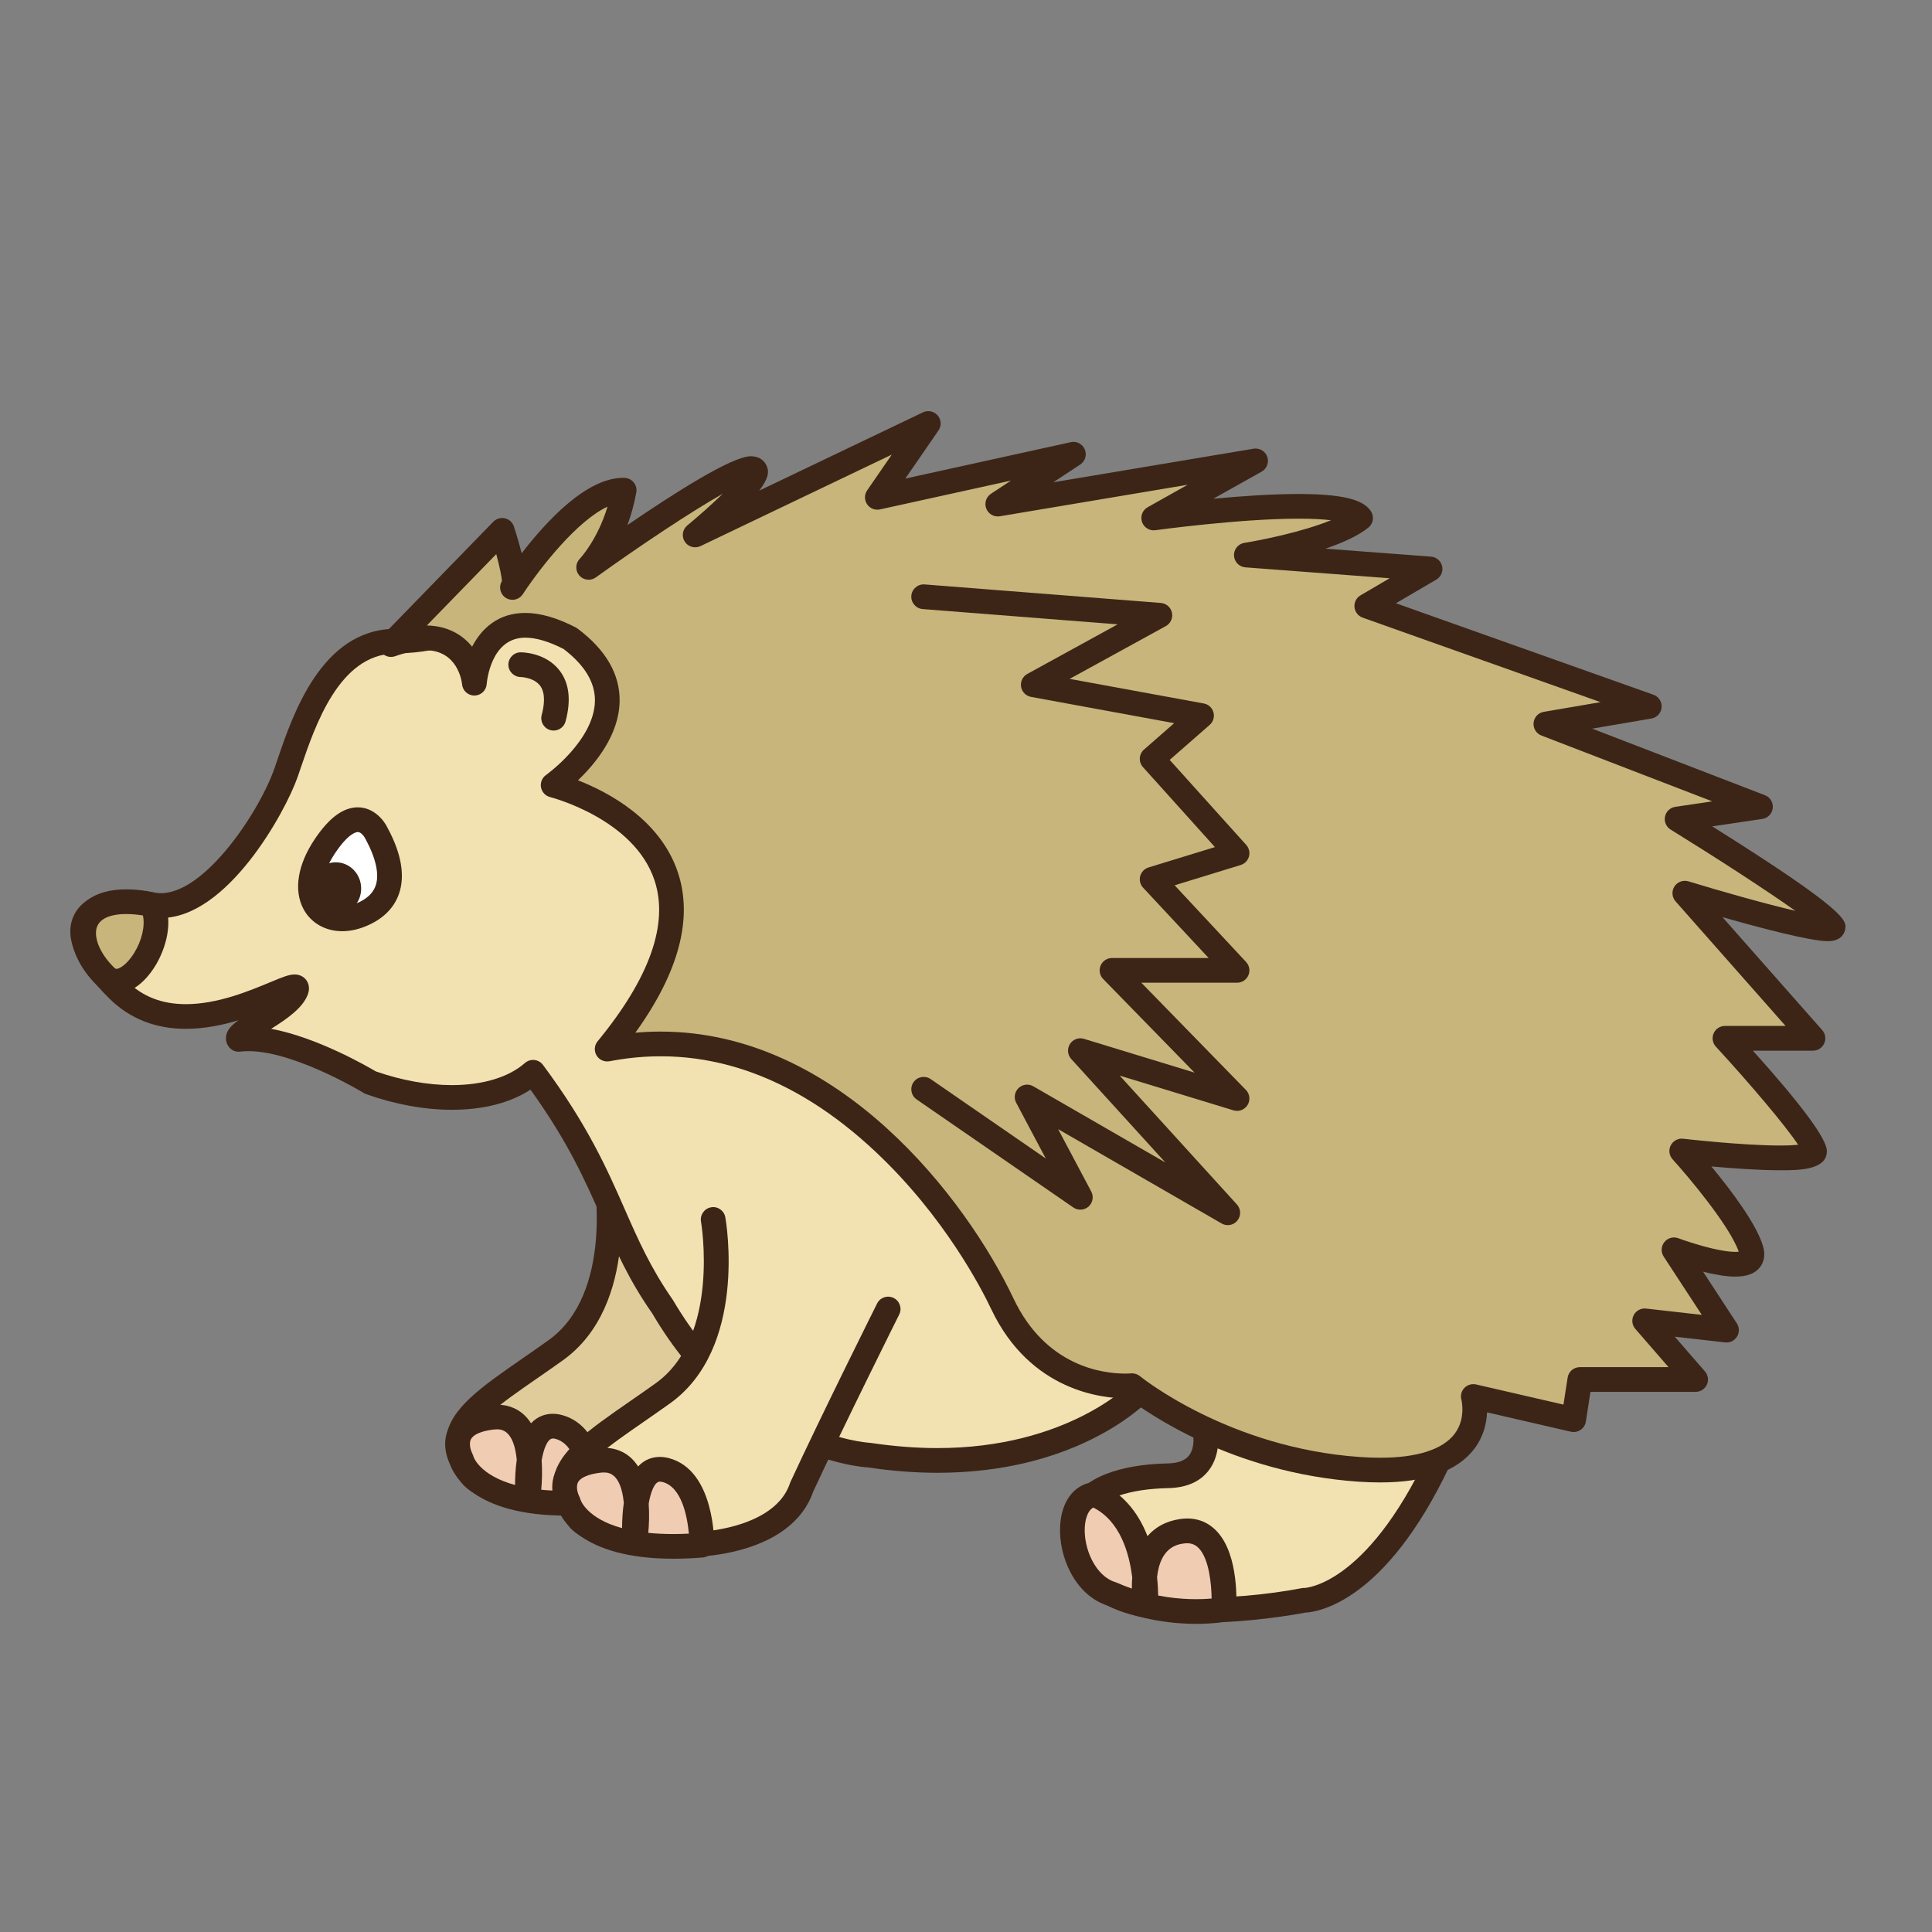
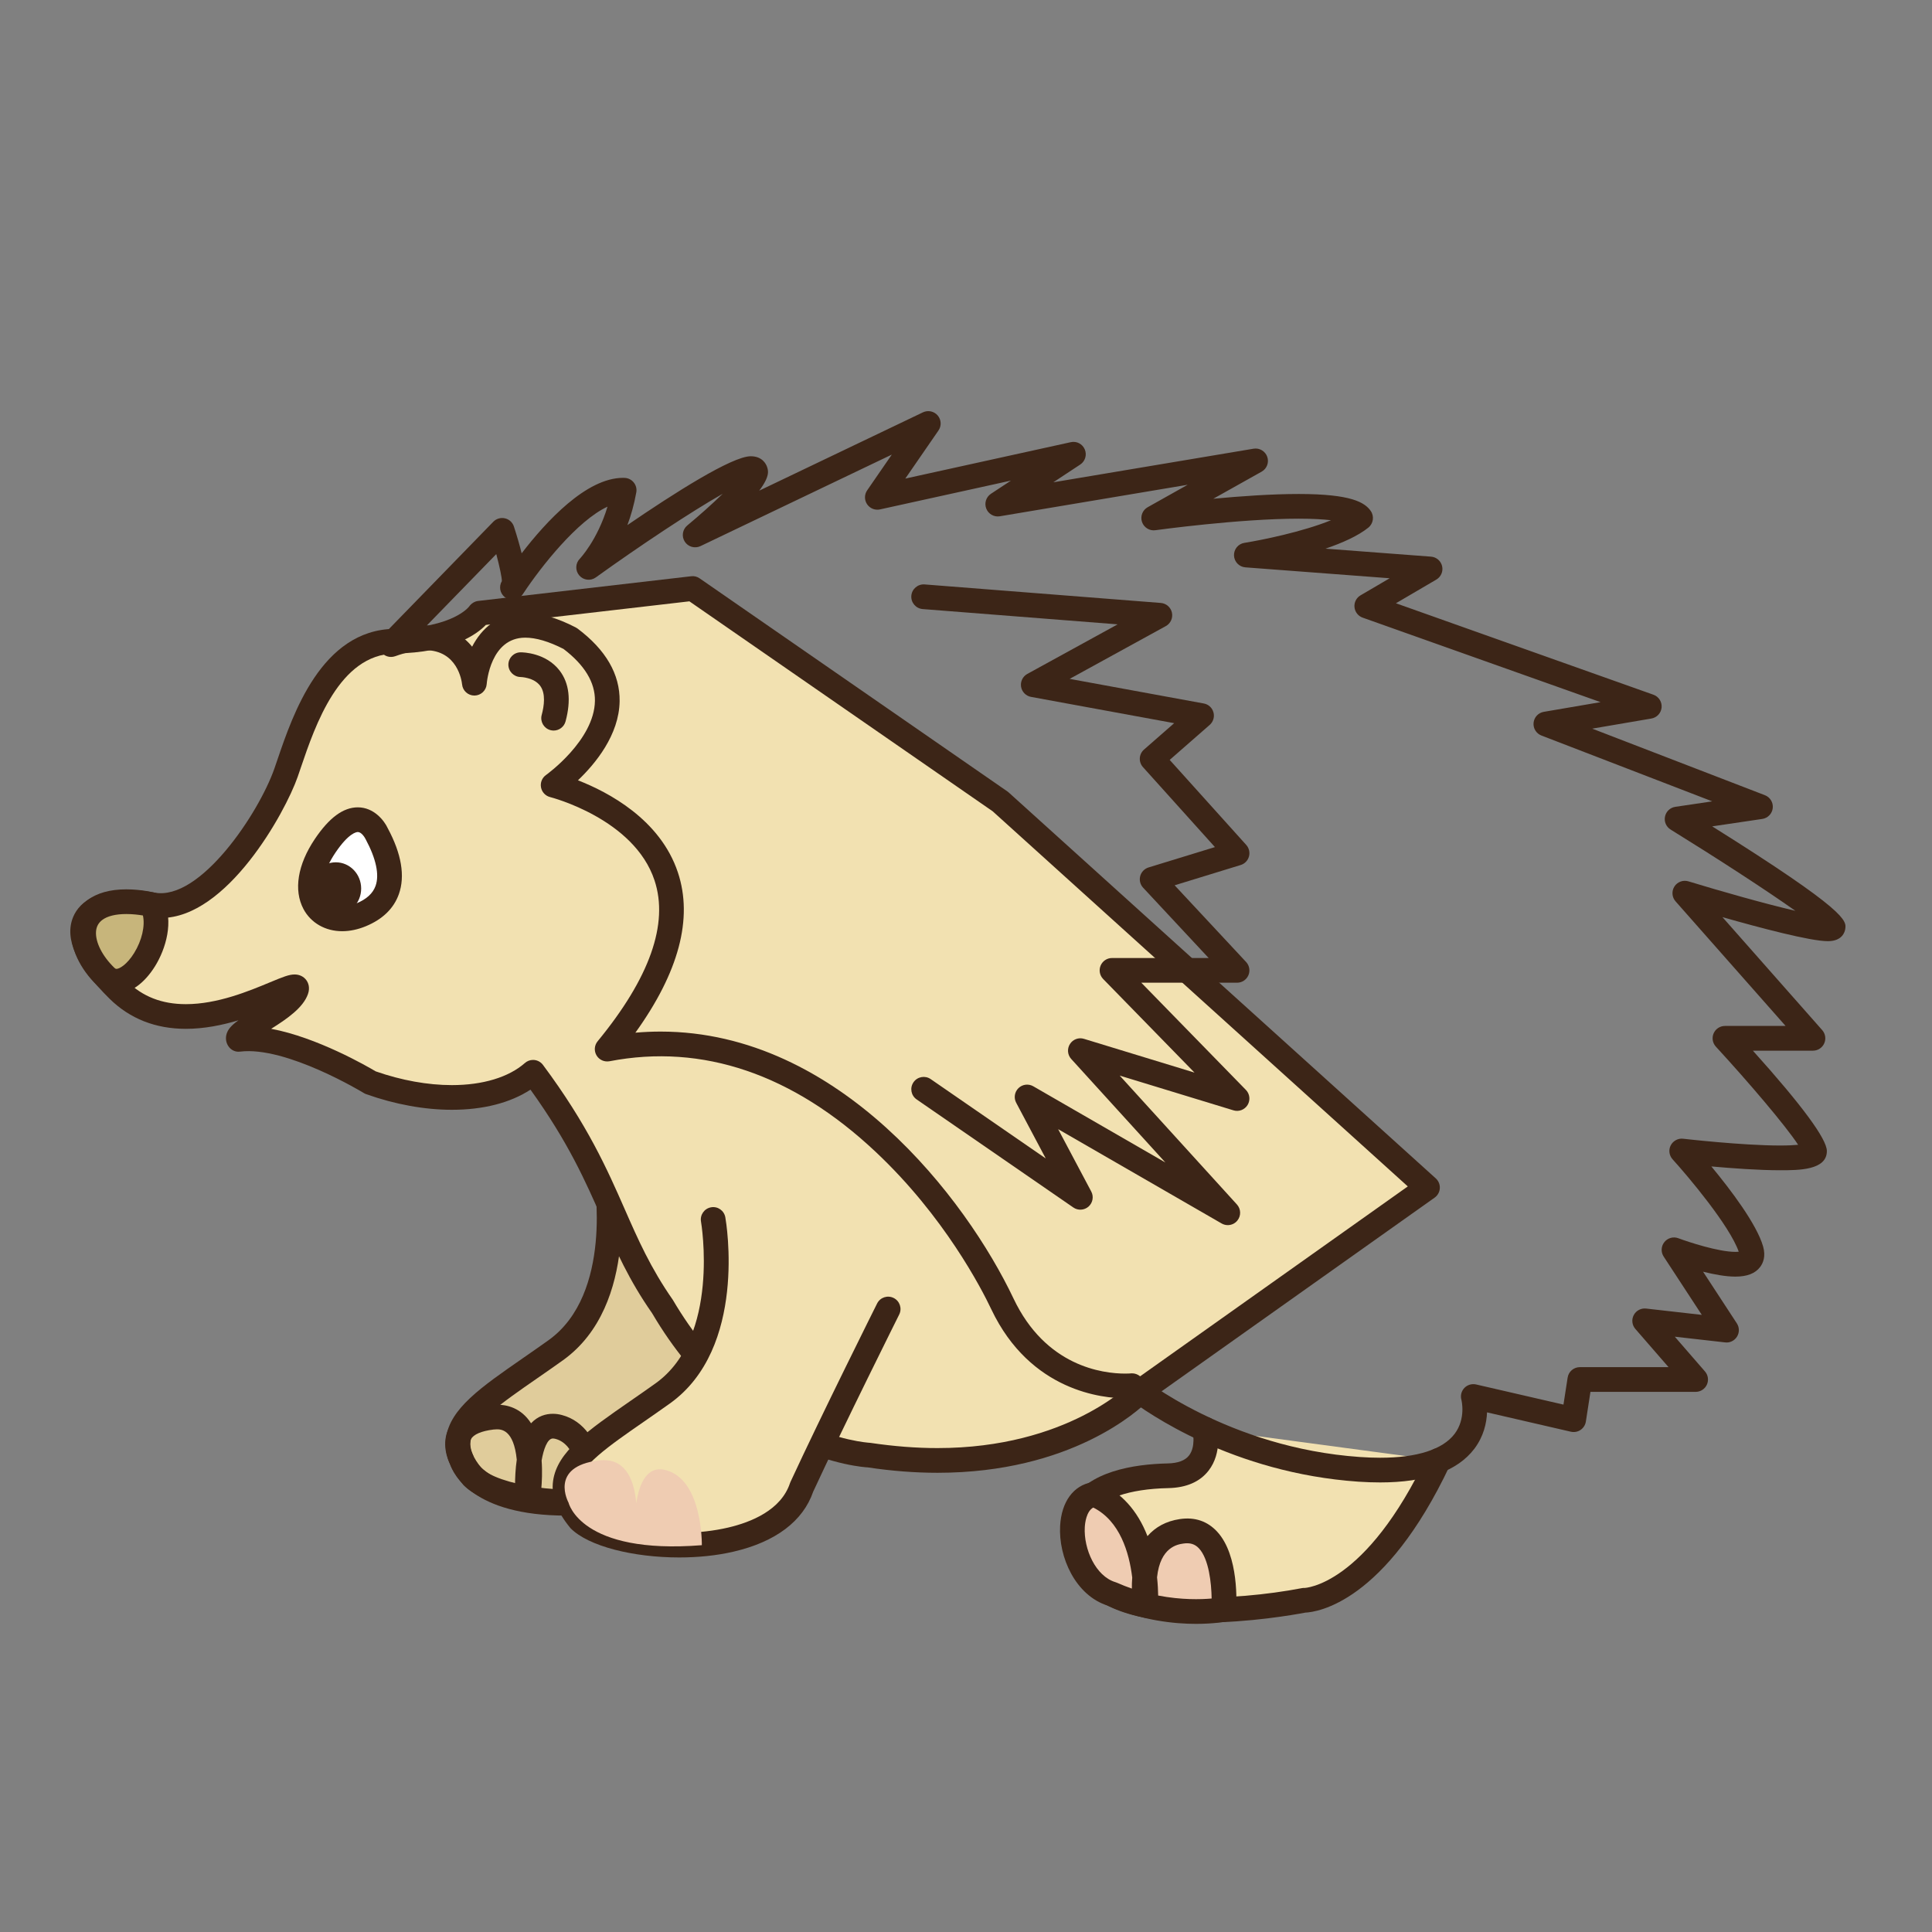
<svg xmlns="http://www.w3.org/2000/svg" version="1.1" id="Layer_1" x="0px" y="0px" width="500px" height="500px" viewBox="0 0 500 500" enable-background="new 0 0 500 500" xml:space="preserve">
  <rect x="0" y="0" width="500" height="500" fill="#808080" stroke="none" />
  <g id="Layer_1_copy_48">
    <g>
      <g>
        <path fill="#E0CC9B" d="M156.864,304.436c0,0,5.591,31.696-13.053,45.014c-18.648,13.322-32.145,19.847-21.576,32.648     c8.522,8.639,50.877,11.573,57.537-8.406c8.257-17.852,22.379-46.082,22.379-46.082" />
        <path fill="#3C2517" d="M148.074,391.9c-11.797,0-23.471-2.848-28.115-7.553c-3.65-4.396-5.067-8.336-4.524-12.252     c1.045-7.547,8.966-13.033,19.938-20.636c2.089-1.451,4.294-2.981,6.579-4.61c16.811-12.01,11.817-41.566,11.763-41.859     c-0.308-1.74,0.852-3.398,2.592-3.701c1.738-0.321,3.394,0.848,3.708,2.587c0.24,1.381,5.711,33.849-14.349,48.176     c-2.306,1.65-4.54,3.199-6.657,4.665c-9.264,6.422-16.582,11.494-17.24,16.258c-0.284,2.041,0.678,4.361,2.932,7.09     c3.828,3.867,21.182,7.547,36,4.107c6.038-1.402,13.721-4.538,16.038-11.492c0.038-0.113,0.083-0.216,0.131-0.326     c8.185-17.692,22.277-45.893,22.421-46.174c0.785-1.576,2.706-2.219,4.287-1.43c1.58,0.79,2.218,2.709,1.433,4.287     c-0.144,0.283-14.11,28.23-22.267,45.843c-2.623,7.634-9.742,13.001-20.596,15.521C157.754,391.422,152.9,391.9,148.074,391.9z" />
      </g>
      <g>
-         <path fill="#EFCCB2" d="M153.934,388.727c0,0,0.267-16.894-9.321-19.432c-9.591-2.527-8.032,18.466-8.032,18.466     s3.765-22.541-9.283-20.97c-13.055,1.57-7.866,10.928-7.866,10.928S122.498,391.239,153.934,388.727z" />
        <path fill="#3C2517" d="M146.507,392.236L146.507,392.236c-24.108,0-29.177-10.76-30.039-13.297     c-0.614-1.244-2.32-5.385-0.288-9.371c1.685-3.295,5.293-5.289,10.734-5.951c0.573-0.062,1.119-0.096,1.643-0.096     c2.552,0,6.31,0.789,8.878,4.824c1.771-1.906,3.844-2.457,5.646-2.457c0.755,0,1.549,0.104,2.347,0.32     c11.868,3.134,11.713,21.775,11.701,22.562c-0.023,1.651-1.297,3.01-2.939,3.145     C151.516,392.124,148.933,392.236,146.507,392.236z M140.069,385.537c1.931,0.197,4.069,0.302,6.438,0.302l0,0     c1.308,0,2.669-0.03,4.068-0.104c-0.402-4.322-1.811-12.035-6.784-13.344c-0.264-0.072-0.504-0.111-0.711-0.111     c-1.435,0-2.428,2.879-2.91,5.703C140.386,380.846,140.245,383.598,140.069,385.537z M128.557,369.91     c-0.279,0-0.571,0.023-0.878,0.057c-3.09,0.375-5.148,1.26-5.794,2.497c-0.659,1.252,0.055,3.158,0.357,3.731     c0.133,0.248,0.244,0.544,0.309,0.813c0.003,0.009,1.515,4.785,10.739,7.306c0.008-1.85,0.108-4.195,0.447-6.547     C132.959,369.91,129.653,369.91,128.557,369.91z" />
      </g>
      <g>
        <path fill="#3C2517" d="M292.984,361.814c-1.008,0-2.002-0.479-2.623-1.373c-0.393-0.558-9.521-13.824-6.406-26.658     c1.568-6.434,5.848-11.534,12.73-15.155c1.561-0.821,3.498-0.226,4.319,1.341c0.821,1.563,0.219,3.494-1.34,4.315     c-5.265,2.768-8.368,6.373-9.492,11.011c-2.446,10.059,5.349,21.374,5.433,21.494c1.004,1.443,0.653,3.438-0.795,4.451     C294.258,361.623,293.616,361.814,292.984,361.814z" />
      </g>
      <g>
        <path fill="#F2E1B1" d="M294.999,360.139c0,0-22.263,23.65-69.944,16.455c0,0-31.965-1.596-53.542-38.355     c-13.583-19.446-13.316-33.564-33.564-60.736c-8.79,7.729-25.572,8.527-42.083,2.668c0,0-21.046-12.786-34.1-11.189     c-1.36-2.026,13.054-7.453,14.92-12.787c1.863-5.327-27.973,17.852-46.087,0c-18.115-17.847-6.393-24.91,8.79-22.042     c15.188,2.863,30.904-23.51,34.629-34.163c3.729-10.657,10.242-33.728,28.033-34.047c17.787-0.315,22.051-7.243,22.051-7.243     l55.141-6.393l79.646,55.14l110.549,99.896L294.999,360.139z" />
        <path fill="#3C2517" d="M242.618,381.157c-5.822,0-11.893-0.472-18.039-1.396c-1.062-0.041-33.624-2.091-55.817-39.908     c-5.995-8.56-9.368-16.231-12.938-24.353c-4.288-9.771-8.724-19.851-18.537-33.497c-5.241,3.414-12.192,5.209-20.345,5.209     c-7.063,0-14.721-1.396-22.146-4.033c-0.207-0.07-0.407-0.162-0.593-0.277c-0.188-0.114-20.098-12.213-32.046-10.748     c-1.213,0.176-2.378-0.391-3.047-1.393c-0.571-0.849-0.762-1.873-0.543-2.889c0.314-1.459,1.396-2.58,3.159-3.827     c-4.192,1.257-8.874,2.216-13.62,2.216c-7.856,0-14.5-2.619-19.75-7.791c-8.555-8.429-11.732-15.534-9.439-21.115     c1.822-4.466,7.012-7.023,14.23-7.023c2.169,0,4.466,0.231,6.836,0.674c11.836,2.229,27-20.586,31.021-32.08l0.824-2.402     c3.979-11.689,11.387-33.445,30.166-33.784c15.371-0.271,19.4-5.743,19.436-5.799c0.525-0.742,1.399-1.316,2.305-1.416     l55.141-6.393c0.778-0.108,1.548,0.1,2.186,0.542l79.647,55.14c0.111,0.08,0.219,0.163,0.323,0.256l110.55,99.896     c0.718,0.65,1.104,1.592,1.044,2.557c-0.055,0.971-0.547,1.858-1.34,2.422l-74.201,52.634     C294.768,364.9,277.314,381.157,242.618,381.157z M137.948,274.307c0.112,0,0.227,0.006,0.339,0.018     c0.886,0.091,1.694,0.555,2.23,1.269c11.593,15.564,16.674,27.132,21.16,37.339c3.438,7.827,6.688,15.217,12.456,23.478     c20.511,34.923,49.851,36.925,51.088,36.996c6.146,0.909,11.889,1.354,17.396,1.354c33.637,0,49.9-16.646,50.06-16.812     c0.144-0.15,0.304-0.296,0.472-0.406l71.188-50.5l-107.438-97.084l-78.485-54.335l-52.677,6.106     c-2.328,2.437-8.738,7.146-23.63,7.41c-14.286,0.255-20.508,18.529-24.229,29.449l-0.841,2.461     c-3.274,9.36-18.33,36.516-35.319,36.516c-0.982,0-1.966-0.087-2.92-0.271c-6.848-1.292-12.886-0.16-13.971,2.489     c-0.423,1.045-1.112,5.145,8.017,14.142c4.064,4.005,9.058,5.95,15.263,5.95c8.184,0,16.34-3.396,21.74-5.645     c3.404-1.418,4.969-2.039,6.392-2.039c1.266,0,2.387,0.545,3.068,1.511c0.411,0.579,1.004,1.805,0.394,3.554     c-1.24,3.549-5.436,6.439-9.526,9c11.869,2.198,24.874,9.713,27.056,11.012c6.656,2.326,13.464,3.558,19.713,3.558     c7.993,0,14.709-2.032,18.896-5.718C136.425,274.586,137.18,274.307,137.948,274.307z" />
      </g>
      <g>
        <path fill="#3C2517" d="M143.28,189.068c-0.274,0-0.553-0.036-0.833-0.112c-1.704-0.458-2.712-2.213-2.258-3.92     c0.639-2.357,1.081-5.587-0.411-7.574c-1.639-2.169-5.013-2.249-5.049-2.249c-1.754-0.028-3.174-1.468-3.162-3.223     c0.016-1.754,1.433-3.17,3.187-3.17l0,0c0.662,0,6.556,0.135,10.078,4.73c2.492,3.254,3.007,7.677,1.532,13.152     C145.981,188.126,144.692,189.068,143.28,189.068z" />
      </g>
      <g>
        <path fill="#C7B57B" d="M39.389,234.15c0,0-9.724-2.505-14.849,1.38c-5.129,3.885-2.995,11.565,2.81,17.208     C33.15,258.382,43.651,242.74,39.389,234.15z" />
        <path fill="#3C2517" d="M30.148,257.134L30.148,257.134c-1.876,0-3.617-0.726-5.029-2.104c-4.451-4.324-6.939-9.667-6.652-14.294     c0.19-3.167,1.626-5.847,4.144-7.757c2.474-1.866,5.862-2.819,10.085-2.819c3.968,0,7.351,0.86,7.491,0.896     c0.9,0.232,1.655,0.846,2.065,1.675c2.828,5.7,0.63,12.875-2.102,17.285C37.338,254.542,33.697,257.134,30.148,257.134z      M32.695,236.551c-2.755,0-4.908,0.53-6.225,1.528c-1.013,0.766-1.542,1.767-1.623,3.055c-0.167,2.739,1.643,6.31,4.729,9.312     c0.305,0.296,0.475,0.296,0.571,0.296c0.785,0,2.716-1.114,4.565-4.095c2.022-3.26,2.868-7.024,2.278-9.72     C35.898,236.742,34.347,236.551,32.695,236.551z" />
      </g>
      <g>
        <path fill="#F2E1B1" d="M311.814,369.854c0,0,2.741,11.806-9.506,12.068c-12.254,0.271-31.842,4.102-20.516,25.037     c8.79,16.249,55.68,7.195,55.68,7.195s17.452,0.59,34.829-36.195" />
        <path fill="#3C2517" d="M311.092,419.93c-13.192,0-27.191-2.354-32.107-11.445c-4.293-7.938-4.942-14.58-1.928-19.758     c4.6-7.912,16.231-9.804,25.186-9.994c2.625-0.063,4.471-0.75,5.479-2.059c1.765-2.266,0.985-6.062,0.979-6.094     c-0.401-1.723,0.67-3.438,2.39-3.837c1.71-0.423,3.434,0.661,3.837,2.385c0.158,0.687,1.455,6.828-2.15,11.472     c-2.252,2.895-5.75,4.418-10.396,4.521c-10.189,0.215-17.404,2.704-19.799,6.818c-1.814,3.119-1.131,7.666,2.027,13.504     c5.586,10.322,35.016,8.895,52.261,5.576c0.236-0.049,0.479-0.08,0.715-0.057c0.096-0.008,15.812-0.454,31.83-34.369     c0.752-1.597,2.658-2.289,4.254-1.531c1.599,0.756,2.277,2.664,1.527,4.26c-16.754,35.47-34.286,37.879-37.378,38.023     C334.861,417.904,323.323,419.93,311.092,419.93z" />
      </g>
      <g>
        <path fill="#EFCCB2" d="M316.708,416.525c0,0,1.578-22.08-10.941-20.213c-12.514,1.857-9.268,19.143-9.268,19.143     s1.547-22.612-13.349-28.715c-9.229,1.636-6.7,22.422,4.639,25.797C302.841,419.212,316.708,416.525,316.708,416.525z" />
        <path fill="#3C2517" d="M309.54,420.256L309.54,420.256c-5.544,0-13.998-0.82-22.867-4.721     c-8.3-2.609-12.774-12.516-12.312-20.676c0.354-6.207,3.431-10.418,8.229-11.271c0.604-0.104,1.211-0.039,1.771,0.192     c5.711,2.337,10.018,7.098,12.605,13.773c2.062-2.385,4.869-3.893,8.331-4.41c3.98-0.599,7.21,0.573,9.676,3.223     c5.76,6.182,5.025,18.943,4.921,20.379c-0.103,1.443-1.156,2.64-2.575,2.913C317.189,419.684,314.199,420.256,309.54,420.256z      M299.732,412.926c6.066,1.165,11.016,1.014,13.839,0.768c-0.06-3.965-0.705-10.211-3.282-12.979     c-1.052-1.124-2.325-1.507-4.051-1.243c-1.48,0.223-5.958,0.885-6.796,8.732C299.643,410.04,299.714,411.667,299.732,412.926z      M282.938,390.154c-1.813,0.988-2.138,4.061-2.196,5.063c-0.322,5.648,2.8,12.716,7.957,14.255     c0.132,0.041,0.259,0.088,0.387,0.145c1.292,0.574,2.576,1.068,3.84,1.508c-0.012-0.893,0.013-1.852,0.093-2.855     C292.229,401.768,289.818,393.607,282.938,390.154z" />
      </g>
      <g>
        <path fill="#F2E1B1" d="M184.566,315.596c0,0,5.596,31.698-13.054,45.014c-18.646,13.32-32.146,19.854-21.576,32.656     c8.523,8.639,50.879,11.563,57.538-8.408c8.259-17.852,22.374-46.086,22.374-46.086" />
        <path fill="#3C2517" d="M175.776,403.068c-11.797,0-23.466-2.856-28.113-7.562c-3.645-4.395-5.061-8.336-4.526-12.244     c1.046-7.545,8.97-13.041,19.937-20.643c2.095-1.451,4.301-2.977,6.585-4.61c16.81-12.007,11.813-41.563,11.761-41.858     c-0.302-1.737,0.854-3.395,2.593-3.7c1.73-0.326,3.398,0.85,3.702,2.59c0.242,1.379,5.714,33.847-14.339,48.17     c-2.313,1.651-4.542,3.198-6.66,4.667c-9.269,6.42-16.587,11.494-17.241,16.255c-0.283,2.042,0.676,4.363,2.928,7.101     c3.834,3.859,21.185,7.545,36.006,4.107c6.037-1.404,13.715-4.539,16.036-11.494c0.036-0.111,0.08-0.224,0.133-0.336     c8.184-17.684,22.276-45.885,22.417-46.169c0.789-1.579,2.703-2.218,4.286-1.427c1.581,0.789,2.223,2.707,1.429,4.286     c-0.136,0.282-14.105,28.235-22.258,45.838c-2.625,7.634-9.743,13.003-20.596,15.522     C185.456,402.59,180.606,403.068,175.776,403.068z" />
      </g>
      <g>
        <path fill="#EFCCB2" d="M181.636,399.893c0,0,0.267-16.901-9.324-19.43c-9.588-2.537-8.029,18.465-8.029,18.465     s3.773-22.541-9.284-20.969c-13.054,1.57-7.857,10.928-7.857,10.928S150.204,402.406,181.636,399.893z" />
-         <path fill="#3C2517" d="M174.213,403.395h-0.005c-24.106,0-29.181-10.76-30.037-13.289c-0.614-1.252-2.318-5.392-0.284-9.371     c1.679-3.295,5.297-5.295,10.732-5.95c0.57-0.071,1.116-0.104,1.643-0.104c2.549,0,6.306,0.797,8.877,4.834     c1.772-1.906,3.842-2.466,5.645-2.466c0.762,0,1.547,0.112,2.344,0.319c11.878,3.136,11.719,21.775,11.707,22.572     c-0.029,1.645-1.306,3.008-2.943,3.136C179.223,403.292,176.639,403.395,174.213,403.395z M167.772,396.703     c1.93,0.191,4.072,0.303,6.436,0.303h0.005c1.309,0,2.668-0.029,4.067-0.104c-0.397-4.323-1.818-12.035-6.783-13.353     c-0.263-0.063-0.507-0.104-0.714-0.104c-1.432,0-2.429,2.881-2.903,5.697C168.091,392.004,167.952,394.757,167.772,396.703z      M156.262,381.078c-0.281,0-0.574,0.015-0.881,0.055c-3.092,0.367-5.146,1.252-5.795,2.489c-0.653,1.26,0.057,3.166,0.363,3.731     c0.131,0.258,0.242,0.543,0.308,0.822c0.004,0.008,1.511,4.778,10.734,7.307c0.012-1.857,0.113-4.203,0.452-6.558     C160.662,381.078,157.358,381.078,156.262,381.078z" />
      </g>
      <g>
        <path fill="#FFFFFF" d="M97.46,215.705c0,0-4.527-9.859-13.315,3.194c-8.79,13.053-0.878,22.067,9.324,17.847     C101.188,233.552,103.322,226.625,97.46,215.705z" />
        <path fill="#3C2517" d="M88.555,240.995h-0.004c-4.355,0-8.096-2.143-10.007-5.731c-2.599-4.89-1.527-11.506,2.947-18.146     c3.705-5.503,7.34-8.18,11.115-8.18c4.156,0,6.836,3.414,7.757,5.432c3.534,6.573,4.526,12.368,2.86,17.038     c-1.325,3.709-4.196,6.497-8.535,8.295C92.618,240.559,90.548,240.995,88.555,240.995z M92.606,215.33     c-0.371,0-2.38,0.263-5.811,5.356c-3.066,4.551-4.039,8.878-2.607,11.573c0.804,1.508,2.353,2.342,4.362,2.342h0.004     c1.153,0,2.397-0.276,3.689-0.806c2.636-1.093,4.254-2.576,4.956-4.539c1.021-2.86,0.138-7.023-2.557-12.041     C94.395,216.701,93.536,215.33,92.606,215.33z" />
      </g>
      <g>
-         <path fill="#C7B57B" d="M101.188,166.821l28.771-29.568c0,0,4.263,13.185,2.664,14.785c0,0,16.512-25.573,28.897-25.174     c-2.309,12.958-9.188,19.977-9.188,19.977s35.562-25.568,41.955-25.568c6.394,0-14.385,17.181-14.385,17.181l60.334-28.858     L227.05,128.72l50.745-11.164l-19.577,12.906l66.727-11.187l-26.37,14.784c0,0,48.748-6.792,53.542,0     c-7.578,6.11-29.569,9.588-29.569,9.588l47.549,3.597l-16.38,9.588l73.118,25.975l-26.769,4.57l55.54,21.401l-21.575,3.194     c0,0,40.754,25.173,40.354,27.974c-0.401,2.794-38.358-8.795-38.358-8.795l33.163,37.561h-22.776     c0,0,23.176,25.173,23.176,29.171c0,3.996-34.362,0-34.362,0s15.581,17.182,17.982,25.572c2.396,8.391-19.98,0-19.98,0     l13.588,20.777l-21.178-2.396l13.186,15.186h-29.967l-1.601,10.386l-25.972-5.99c0,0,5.994,21.312-29.567,18.849     c-35.562-2.474-58.739-21.647-58.739-21.647s-22.373,2.401-33.562-21.181c-11.187-23.572-48.345-76.312-102.289-65.929     c44.353-53.94-13.982-68.325-13.982-68.325s28.367-19.977,4.395-37.96c-23.176-11.984-24.774,11.59-24.774,11.59     S121.166,159.631,101.188,166.821z" />
        <path fill="#3C2517" d="M357.188,383.652c-1.771,0-3.665-0.062-5.69-0.198c-32.441-2.257-54.614-17.812-59.544-21.584     c-0.221,0.008-0.463,0.008-0.727,0.008c-5.572,0-24.535-1.659-34.697-23.067c-2.527-5.338-12.167-24.043-29.938-40.736     c-21.349-20.068-44.751-28.073-68.855-23.424c-1.328,0.24-2.665-0.351-3.351-1.506c-0.69-1.162-0.578-2.625,0.278-3.662     c13.481-16.398,18.438-30.409,14.729-41.632c-5.284-15.977-26.796-21.508-27.015-21.564c-1.214-0.303-2.135-1.281-2.366-2.512     c-0.231-1.225,0.271-2.477,1.293-3.203c0.123-0.087,12.523-8.985,12.662-19.199c0.068-4.753-2.668-9.269-8.131-13.428     c-3.802-1.938-7.128-2.919-9.895-2.919c-8.99,0-9.947,11.522-9.984,12.016c-0.122,1.655-1.495,2.947-3.158,2.967     c-0.007,0-0.02,0-0.031,0c-1.647,0-3.028-1.252-3.183-2.899c-0.092-0.89-1.173-8.846-9.585-8.846     c-2.229,0-4.832,0.526-7.725,1.567c-1.403,0.499-2.963-0.024-3.769-1.272c-0.805-1.257-0.642-2.899,0.392-3.964l28.77-29.569     c0.782-0.801,1.924-1.136,3.023-0.881c1.09,0.255,1.966,1.061,2.313,2.129c0.833,2.577,1.499,4.885,1.999,6.923     c6.356-8.271,16.75-19.53,26.234-19.53c0.035,0,0.358,0.004,0.394,0.009c0.925,0.027,1.795,0.458,2.377,1.181     c0.587,0.721,0.83,1.659,0.662,2.571c-0.562,3.151-1.371,5.979-2.3,8.464c12.083-8.264,27.078-17.815,31.92-17.815     c2.995,0,3.956,2.034,4.184,2.652c0.355,0.993,0.881,2.461-1.993,6.253l42.378-20.272c1.312-0.622,2.876-0.287,3.816,0.813     c0.938,1.097,1.022,2.697,0.199,3.889l-8.583,12.443l42.821-9.42c1.527-0.343,3.035,0.463,3.63,1.878     c0.598,1.416,0.104,3.063-1.185,3.913l-6.955,4.586l51.817-8.69c1.512-0.259,3.023,0.622,3.541,2.094     c0.515,1.464-0.096,3.091-1.451,3.848l-12.511,7.011c6.915-0.65,15.031-1.232,22.105-1.232c13.691,0,17.099,2.213,18.627,4.371     c0.973,1.38,0.703,3.278-0.607,4.334c-2.668,2.154-6.752,3.964-11.091,5.444l27.308,2.066c1.396,0.104,2.56,1.105,2.874,2.465     c0.317,1.364-0.294,2.771-1.503,3.478l-10.449,6.122l66.646,23.67c1.368,0.487,2.237,1.838,2.114,3.291     c-0.129,1.452-1.214,2.628-2.649,2.872l-15.312,2.616l44.695,17.225c1.353,0.519,2.186,1.895,2.028,3.334     c-0.159,1.444-1.275,2.6-2.711,2.812l-12.962,1.918c35.085,21.986,34.745,24.396,34.438,26.537     c-0.103,0.747-0.744,3.178-4.506,3.178c-4.547,0-17.672-3.485-27.275-6.221l25.819,29.242c0.83,0.945,1.032,2.284,0.515,3.434     c-0.515,1.145-1.654,1.883-2.91,1.883h-15.546c12.71,14.138,19.144,22.867,19.144,25.972c0,4.974-7.287,4.974-12.107,4.974     c-5.561,0-12.5-0.513-17.787-0.985c4.952,5.985,11.736,14.911,13.392,20.707c0.734,2.575-0.009,4.306-0.761,5.304     c-1.266,1.684-3.371,2.501-6.431,2.501c-2.483,0-5.522-0.565-8.344-1.269l8.739,13.369c0.678,1.035,0.697,2.367,0.047,3.426     c-0.648,1.057-1.858,1.662-3.078,1.499l-13.024-1.476l7.804,8.989c0.822,0.942,1.013,2.283,0.496,3.423     c-0.521,1.141-1.656,1.866-2.908,1.866h-27.225l-1.185,7.683c-0.135,0.877-0.63,1.657-1.363,2.16     c-0.732,0.504-1.646,0.663-2.513,0.471l-21.7-5.008c-0.11,2.729-0.851,6.204-3.29,9.428     C377.167,380.725,368.972,383.652,357.188,383.652z M292.969,355.417c0.743,0,1.473,0.263,2.047,0.733     c0.228,0.185,22.889,18.562,56.924,20.922c1.87,0.129,3.613,0.191,5.247,0.191c9.54,0,16.205-2.137,19.265-6.182     c3.003-3.965,1.771-8.758,1.759-8.807c-0.308-1.084-0.017-2.258,0.765-3.069c0.778-0.821,1.943-1.149,3.032-0.91l22.616,5.216     l1.078-6.979c0.237-1.564,1.578-2.713,3.158-2.713h22.96l-8.592-9.893c-0.865-0.992-1.032-2.418-0.413-3.585     c0.608-1.165,1.889-1.832,3.186-1.688l14.423,1.637l-9.868-15.092c-0.755-1.153-0.683-2.664,0.185-3.745     c0.864-1.085,2.329-1.476,3.612-0.997c2.62,0.98,10.373,3.529,14.744,3.529c0.367,0,0.658-0.02,0.887-0.049     c-2.373-6.764-13.062-19.434-17.122-23.912c-0.894-0.985-1.084-2.426-0.475-3.605c0.613-1.184,1.918-1.874,3.214-1.714     c0.151,0.015,15.211,1.754,25.083,1.754c2.157,0,3.648-0.084,4.672-0.188c-3.21-4.908-12.717-16.088-21.287-25.396     c-0.86-0.935-1.085-2.285-0.578-3.449c0.515-1.166,1.663-1.911,2.928-1.911h15.688l-28.476-32.249     c-0.945-1.069-1.062-2.644-0.288-3.844c0.774-1.205,2.258-1.739,3.622-1.328c8.088,2.468,19.617,5.755,27.67,7.626     c-7.657-5.429-20.372-13.668-32.28-21.03c-1.145-0.706-1.728-2.046-1.45-3.366c0.271-1.312,1.331-2.317,2.657-2.513l9.568-1.419     l-44.212-17.038c-1.34-0.515-2.174-1.867-2.03-3.294c0.144-1.436,1.225-2.597,2.646-2.836l14.688-2.508l-61.574-21.871     c-1.167-0.419-1.992-1.476-2.108-2.713c-0.119-1.24,0.494-2.432,1.565-3.058l7.542-4.419l-37.333-2.823     c-1.619-0.12-2.888-1.436-2.956-3.055c-0.062-1.62,1.094-3.035,2.696-3.286c4.472-0.714,15.084-2.86,22.405-5.855     c-1.966-0.231-4.662-0.402-8.353-0.402c-15.452,0-36.872,2.959-37.09,2.987c-1.495,0.223-2.979-0.69-3.466-2.142     c-0.492-1.46,0.124-3.059,1.467-3.809l10.355-5.811l-48.625,8.156c-1.473,0.25-2.95-0.579-3.501-1.982     c-0.556-1.408-0.048-3.011,1.212-3.841l5.174-3.411l-33.893,7.455c-1.284,0.283-2.604-0.248-3.338-1.34     c-0.73-1.089-0.727-2.513,0.024-3.598l6.373-9.245l-49.514,23.682c-1.457,0.69-3.203,0.195-4.072-1.164     c-0.869-1.36-0.586-3.151,0.659-4.184c3.125-2.583,6.472-5.576,9.168-8.195c-8.183,4.638-21.386,13.408-32.839,21.644     c-1.34,0.974-3.211,0.75-4.287-0.511c-1.081-1.26-1.021-3.138,0.141-4.319c0.048-0.052,4.554-4.802,7.17-13.48     c-7.813,3.613-17.238,15.578-21.763,22.414l0,0c-0.181,0.287-0.403,0.583-0.576,0.758c-1.156,1.156-2.994,1.256-4.271,0.228     c-1.244-1.005-1.549-2.764-0.734-4.128c0.028-0.818-0.555-3.645-1.443-6.995l-17.972,18.469     c5.557,0.128,9.306,2.513,11.718,5.492c2.406-4.639,6.686-8.734,13.757-8.734c3.856,0,8.255,1.264,13.067,3.756     c0.16,0.08,0.312,0.175,0.451,0.279c7.339,5.504,11.004,11.833,10.9,18.821c-0.129,8.734-6.293,16.18-10.785,20.459     c7.785,3.027,21.31,10.106,25.872,23.862c3.948,11.884,0.243,25.807-11.008,41.453c2.187-0.19,4.368-0.286,6.525-0.286     c46.227,0,79.165,43.432,91.342,69.096c8.318,17.529,22.999,19.418,28.922,19.418c0.842,0,1.348-0.047,1.428-0.055     C292.757,355.424,292.861,355.417,292.969,355.417z" />
      </g>
      <g>
        <path fill="#3C2517" d="M317.751,317.061c-0.543,0-1.092-0.14-1.595-0.428l-42.307-24.406l8.569,16.144     c0.69,1.3,0.399,2.903-0.696,3.887c-1.109,0.979-2.74,1.075-3.94,0.242l-40.557-27.97c-1.451-1.002-1.818-2.991-0.812-4.443     c0.997-1.451,2.992-1.816,4.442-0.82l29.784,20.543l-7.649-14.414c-0.671-1.254-0.427-2.807,0.604-3.801     c1.025-0.988,2.58-1.176,3.815-0.467l34.19,19.727l-24.368-26.793c-0.969-1.063-1.104-2.645-0.334-3.86     c0.766-1.22,2.262-1.778,3.633-1.349l28.611,8.738l-23.643-24.224c-0.896-0.921-1.156-2.289-0.658-3.474     c0.499-1.184,1.66-1.958,2.948-1.958h25.014l-16.966-18.199c-0.75-0.805-1.033-1.938-0.75-3.006     c0.288-1.062,1.098-1.902,2.148-2.23l17.189-5.272l-18.625-20.698c-0.568-0.635-0.865-1.472-0.814-2.329     c0.049-0.854,0.44-1.651,1.086-2.213l7.81-6.832l-37.05-6.8c-1.328-0.244-2.361-1.296-2.577-2.632     c-0.214-1.336,0.437-2.661,1.616-3.311l23.378-12.83l-50.459-3.956c-1.757-0.14-3.07-1.684-2.935-3.438     c0.14-1.762,1.691-3.075,3.434-2.939l61.135,4.793c1.407,0.116,2.581,1.137,2.876,2.517c0.295,1.379-0.348,2.795-1.583,3.474     l-24.887,13.659l34.709,6.369c1.209,0.215,2.183,1.109,2.505,2.293c0.327,1.185-0.053,2.449-0.977,3.254l-10.348,9.054     l19.812,22.007c0.729,0.813,0.992,1.942,0.704,2.991c-0.29,1.057-1.101,1.886-2.141,2.205l-17.099,5.249l18.493,19.841     c0.871,0.929,1.104,2.287,0.596,3.454c-0.512,1.165-1.66,1.919-2.933,1.919h-24.777l27.066,27.738     c1.021,1.043,1.199,2.646,0.442,3.896c-0.766,1.249-2.271,1.827-3.665,1.392l-29.43-8.987l30.331,33.35     c1.058,1.164,1.112,2.929,0.123,4.154C319.618,316.646,318.692,317.061,317.751,317.061z" />
      </g>
      <g>
        <ellipse fill="#3C2517" cx="86.91" cy="229.955" rx="6.559" ry="6.792" />
      </g>
    </g>
  </g>
</svg>